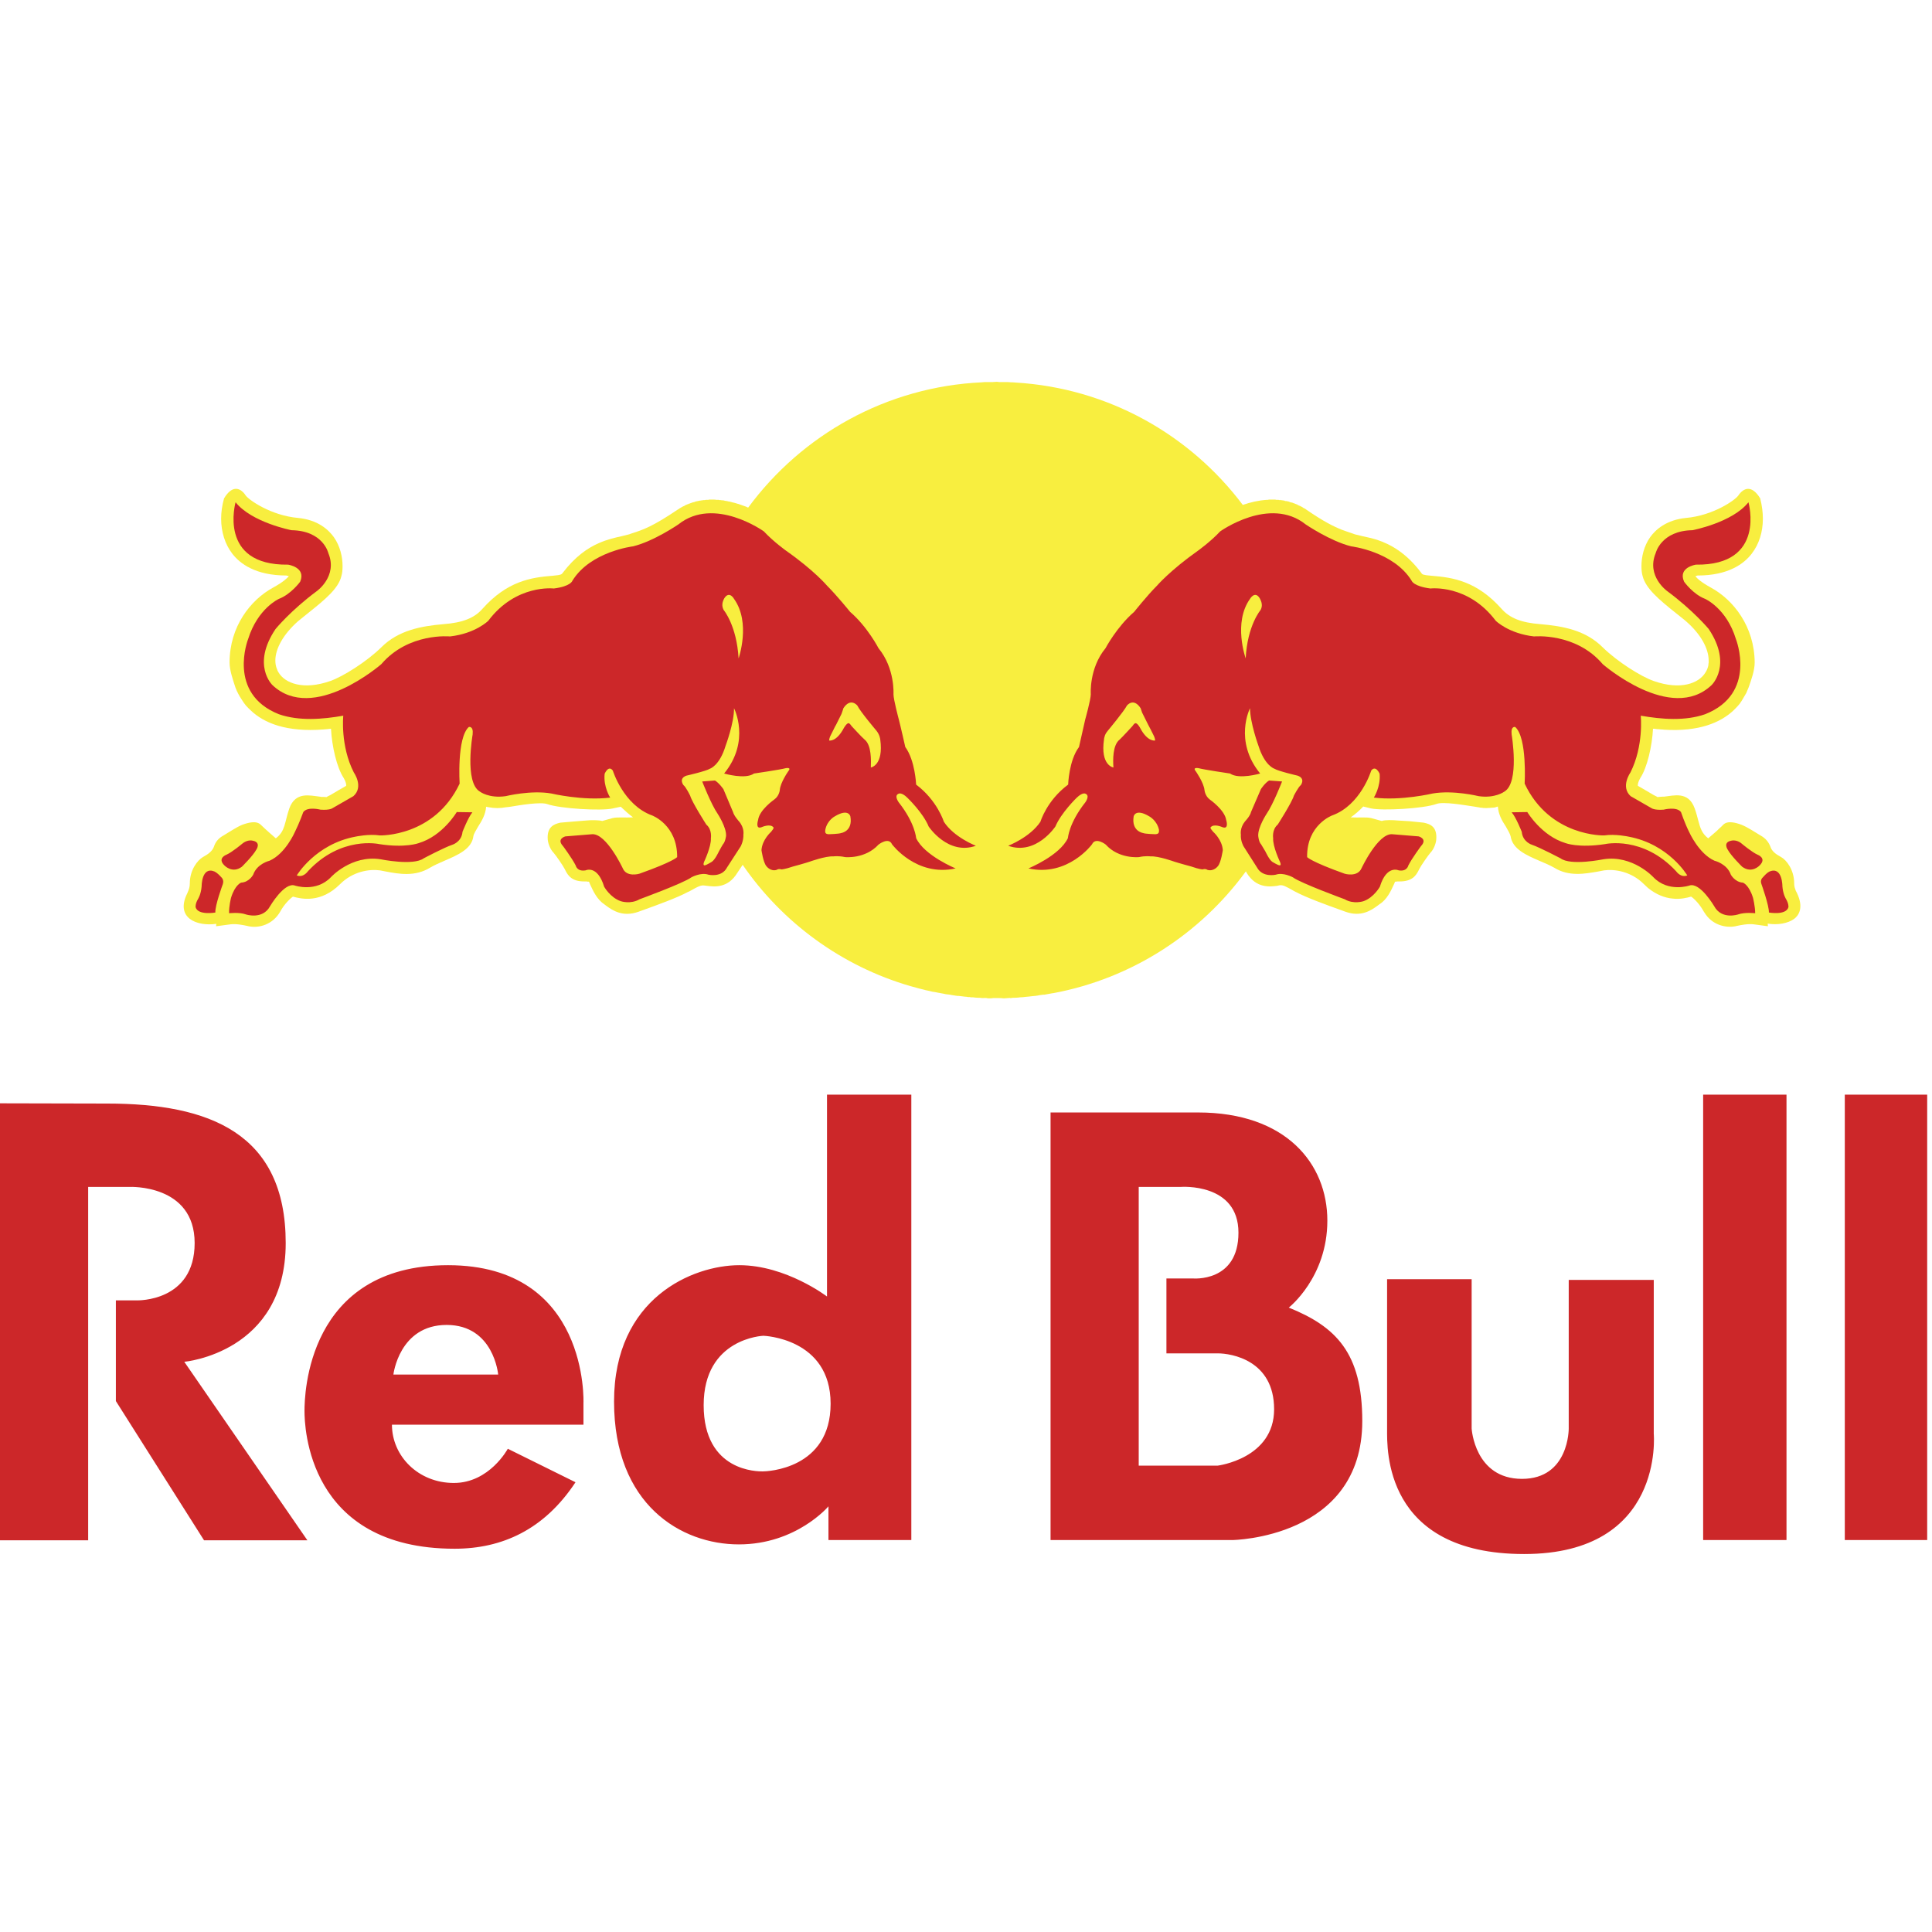
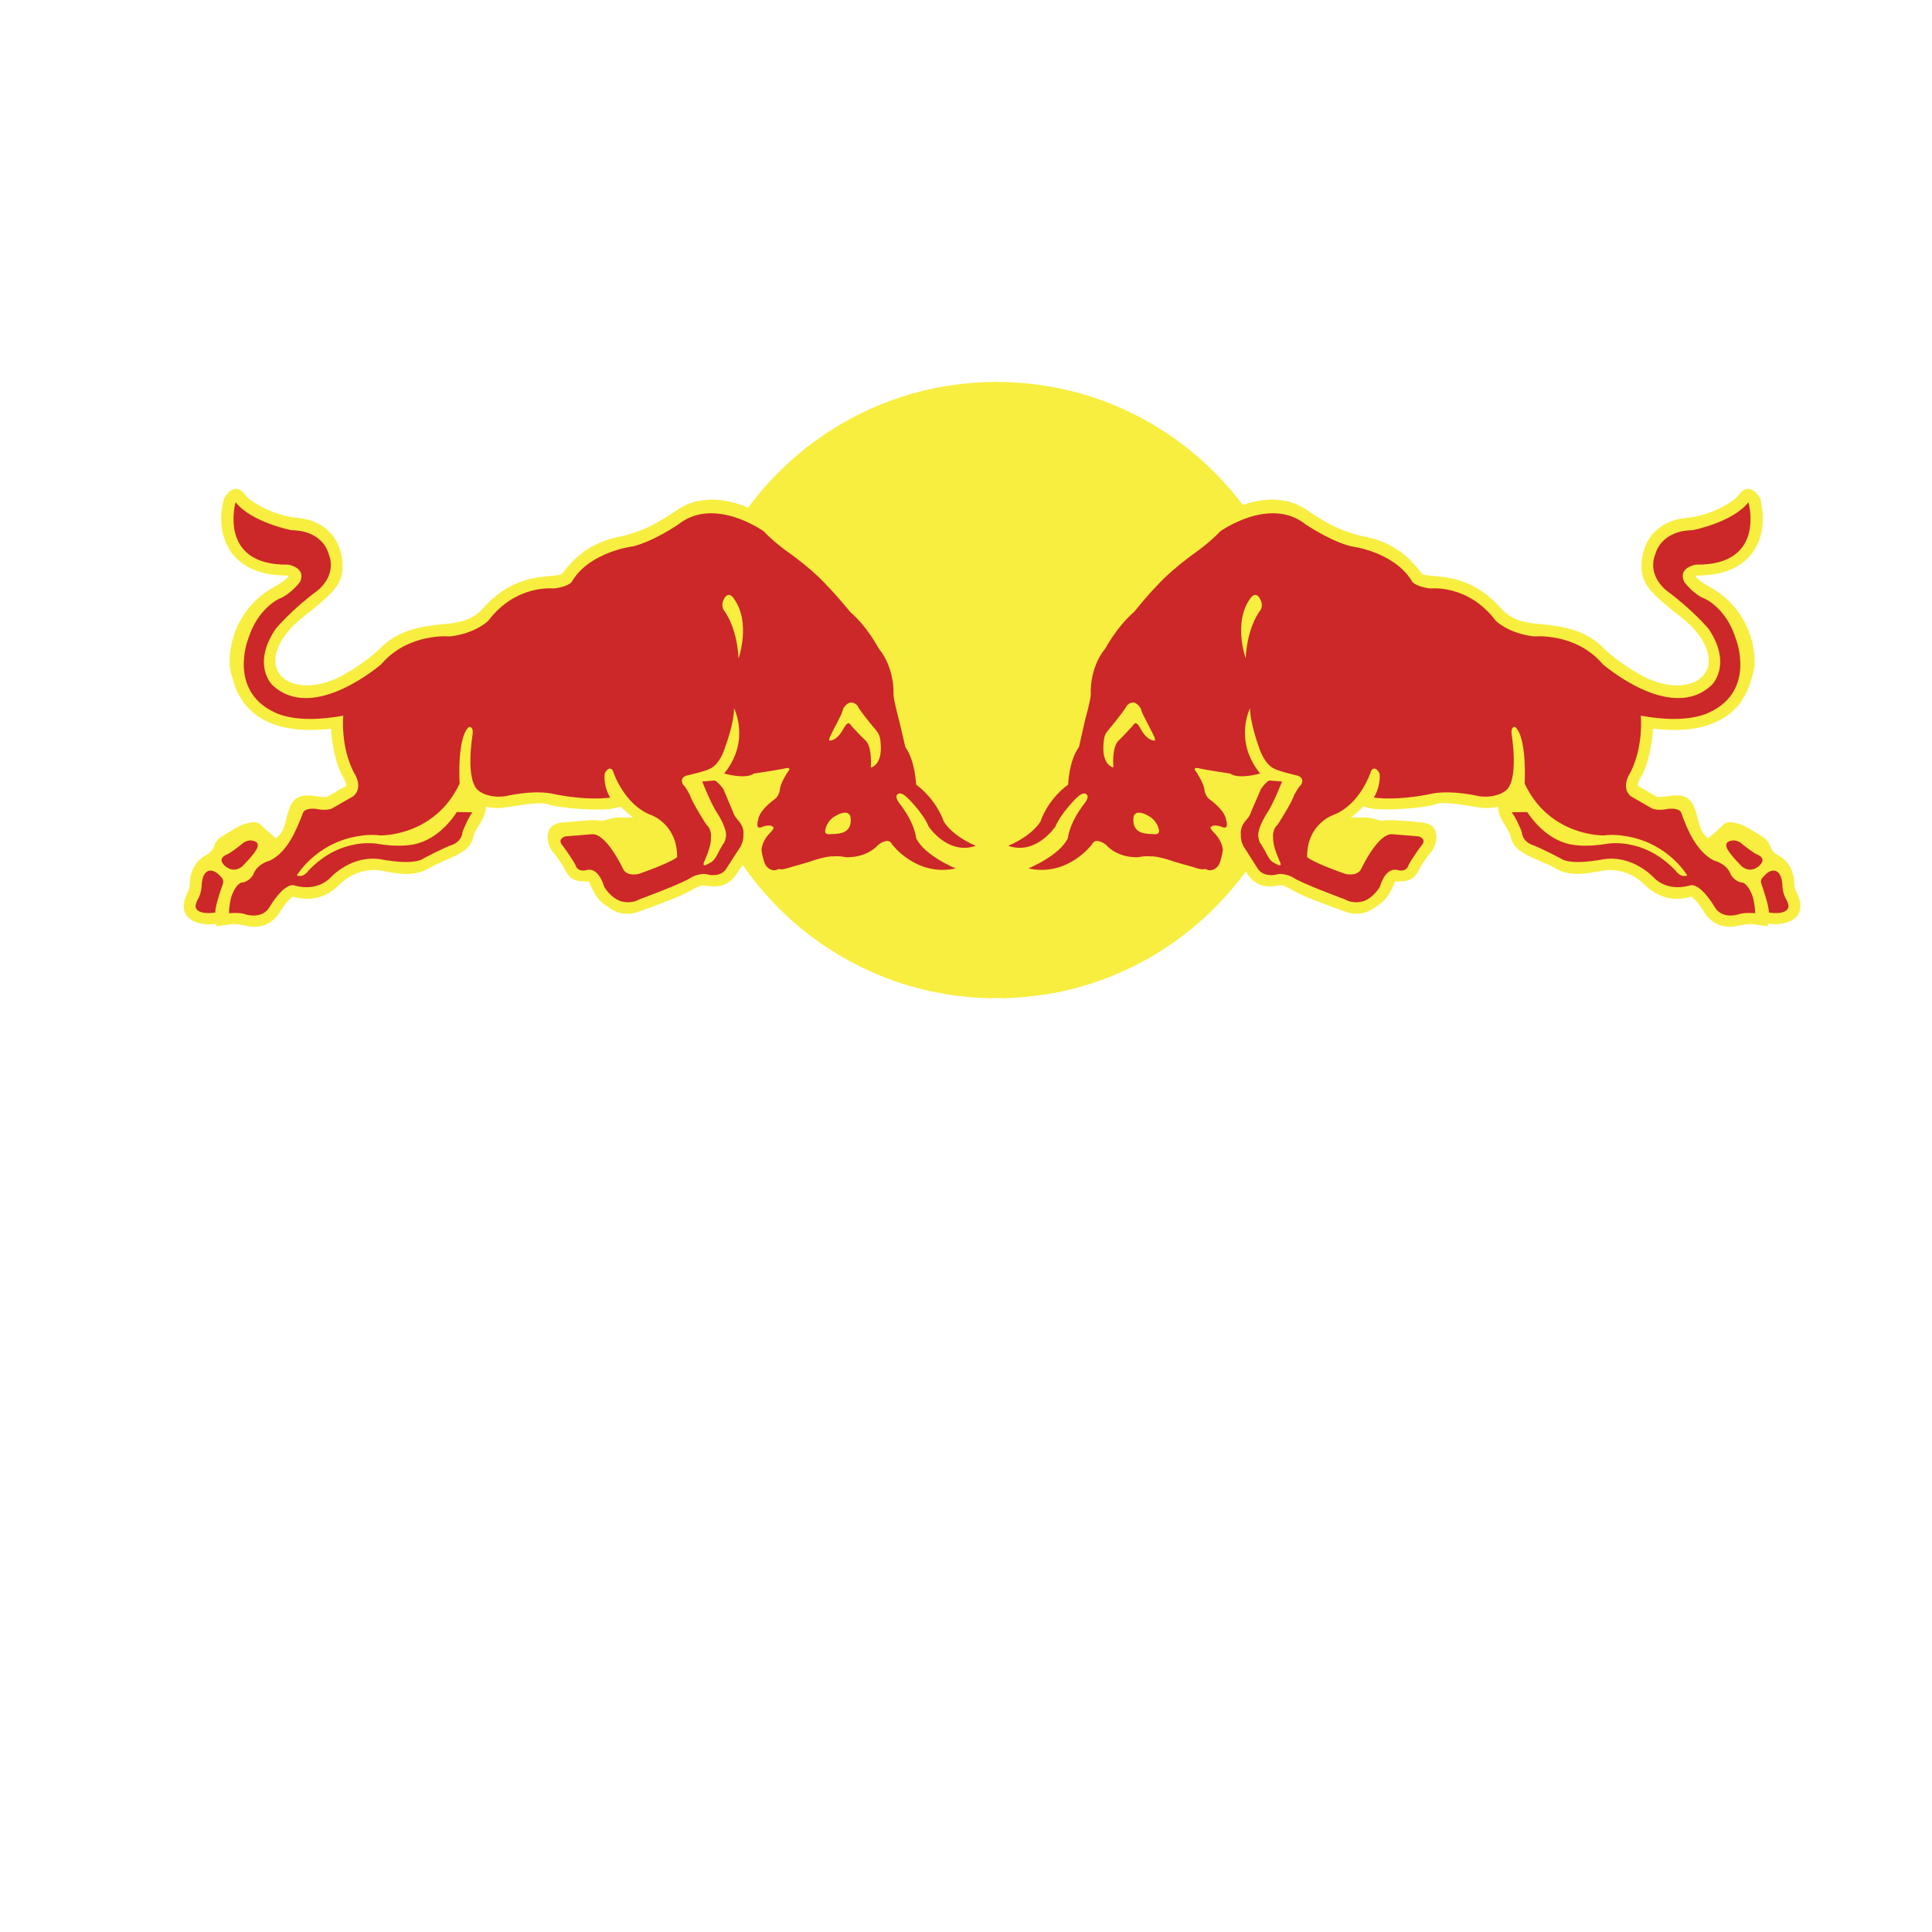
<svg xmlns="http://www.w3.org/2000/svg" version="1.2" viewBox="0 0 802 802" width="25" height="25">
  <title>redbull-logo (1)</title>
  <style>
		.s0 { fill: #f8ee3f } 
		.s1 { fill: #cc2729 } 
	</style>
  <path class="s0" d="m104.2 295q-1.1-1-2.1-2.1-0.9-1.1-1.7-2.4-0.8-1.2-1.5-2.5-0.7-1.3-1.2-2.7c-1-3.1-2.4-7-2.4-10.3 0-14.9 8.7-26 18.1-31.1 4.2-2.3 5.8-3.9 6.5-4.7q-0.2-0.1-0.3-0.1-0.1-0.1-0.2-0.1-0.1 0-0.3 0-0.1-0.1-0.2-0.1c-12.8 0-19.3-4.9-22.5-9.1-3-3.9-4.6-9-4.6-14.5q0-4.1 1.2-8.4c3.5-5.9 7-4.3 9-1.2 1.4 1.9 10.5 8.3 21.7 9.3 8.2 0.8 12.6 4.8 14.9 8 2.6 3.7 3.6 8.2 3.6 11.9 0 1.6-0.1 3-0.5 4.3-1.2 5-6.5 9.5-13.8 15.3l-4.2 3.4c-6 5.3-9.4 11.3-9.4 16.3 0 1.2 0.2 2.5 0.7 3.6q0.2 0.7 0.6 1.3c2.7 4.6 10.4 7.5 21.5 3.6 5.2-1.8 15.1-8 21.2-14 7.1-7.1 16.6-8.8 25.8-9.6 7.9-0.6 12.8-2.5 16.2-6.4 10.2-11.4 20-13 29.2-13.7 3.5-0.3 3.7-0.6 4.1-1.2 5.1-6.7 10.3-10.3 14.9-12.3 3.6-1.6 6.8-2.3 9.5-2.9l3.2-0.8 0.8-0.3c5.1-1.6 9-3 19.4-10l0.5-0.3 0.4-0.3 0.4-0.2 0.5-0.3 0.4-0.2 0.5-0.2 0.4-0.3h0.1l0.4-0.2 0.5-0.2 0.4-0.1v-0.1l0.5-0.1 0.4-0.2 0.5-0.1v-0.1l0.5-0.1 0.4-0.1h0.1l0.4-0.2 0.5-0.1 0.5-0.1 0.4-0.1h0.1l0.4-0.1h0.1 0.4v-0.1h0.5l0.4-0.1h0.1 0.4 0.1l0.4-0.1h0.5 0.4 0.1l0.4-0.1h0.5 0.1 0.4 0.5 0.4 0.1q0.5 0 0.9 0.1h0.5 0.4 0.1l0.4 0.1h0.1 0.4l0.4 0.1h0.1 0.4 0.1l0.4 0.1 0.4 0.1h0.1l0.4 0.1h0.1 0.4v0.1q1 0.1 1.9 0.4l0.3 0.1h0.1q0.9 0.2 1.8 0.5l0.3 0.1h0.1q1.8 0.6 3.4 1.2l0.3 0.2 0.4 0.1c22.2-30.1 57.3-50.2 97.2-52q0.7-0.1 1.5-0.1 0.7 0 1.4 0 0.8 0 1.5 0 0.8-0.1 1.5-0.1 0.5 0 1 0.1 0.5 0 0.9 0 0.5 0 1 0 0.5 0 1 0 1 0 1.9 0.1 1 0 2 0.1c38.6 2.3 72.5 21.7 94.4 50.8 3.2-1.1 6.6-1.9 10-2.1h0.1 0.4l0.3-0.1h0.1 0.1 0.3 0.1 0.3 0.1 0.4 0.1 0.3 0.1 0.4 0.4l0.4 0.1h0.1 0.3 0.1 0.3 0.1l0.4 0.1q0.3 0 0.7 0 0.3 0.1 0.6 0.1 0.3 0.1 0.6 0.1 0.3 0.1 0.6 0.2h0.4 0.1l0.3 0.1h0.1l0.4 0.1 0.4 0.1v0.1l0.4 0.1 0.4 0.1h0.1l0.3 0.1h0.1l0.4 0.2 0.4 0.1 0.4 0.2 0.4 0.1v0.1q1 0.4 2 0.9l0.4 0.2 0.4 0.3 0.4 0.2 0.4 0.2 0.4 0.3c7.1 4.9 11.3 7 14.8 8.4 1.6 0.6 3.1 1.1 4.6 1.6l0.8 0.3 3.3 0.8c1.8 0.4 3.8 0.8 6 1.5 5.4 1.8 12 5.3 18.3 13.7 0.4 0.7 0.7 0.9 4.2 1.2 9.1 0.7 18.9 2.3 29.1 13.7 3.4 3.9 8.3 5.8 16.2 6.4 9.3 0.8 18.7 2.5 25.8 9.6 6.1 6 16 12.2 21.2 14 11.1 3.9 18.8 1 21.5-3.6q0.9-1.4 1.2-3.1 0-0.3 0-0.5 0.1-0.2 0.1-0.4 0-0.2 0-0.5 0-0.2 0-0.4c0-5-3.3-11-9.4-16.3l-0.7-0.6-3.5-2.8c-7.3-5.8-12.5-10.3-13.8-15.3-0.4-1.3-0.5-2.7-0.5-4.3 0-3.7 1-8.2 3.6-11.9 2.3-3.2 6.8-7.2 14.9-8 11.3-1 20.4-7.4 21.7-9.3 2.1-3.1 5.5-4.7 9.1 1.2q1.1 4.4 1.1 8.4c0 5.6-1.6 10.6-4.6 14.5-3.2 4.2-9.7 9.1-22.5 9.1-0.2 0-0.6 0.2-0.9 0.3 0.6 0.8 2.2 2.4 6.4 4.7 9.4 5.1 18.1 16.2 18.2 31.1 0 3.3-1.4 7.2-2.5 10.3q-0.5 1.2-1 2.4-0.6 1.1-1.3 2.2-0.6 1.1-1.4 2.2-0.8 1-1.7 1.9-0.5 0.5-1 1c-5.3 4.9-14.1 8.8-28.7 7.9q-0.6-0.1-1.2-0.1-0.5 0-1.1-0.1-0.6 0-1.2-0.1-0.5-0.1-1.1-0.1c-0.4 7.3-2.4 16.1-5.3 20.5-0.8 1.4-1 2.4-1 2.8q0 0.3 0 0.4c0.1 0 6.5 3.8 6.5 3.8l1 0.5c0 0 0.6 0.3 0.7 0.4 0.1-0.1 2.2-0.2 2.2-0.2h0.5c4-0.4 10.1-2.4 12.7 4.9 0.7 1.9 1.1 3.6 1.5 5.1 0.8 3 1.5 5.3 4.1 7.3 0 0 1.3-1.1 2.8-2.4q0.4-0.4 0.9-0.8 0.4-0.4 0.8-0.8 0.4-0.4 0.9-0.8 0.4-0.4 0.8-0.8c1.8-1.9 5.3-0.9 7.7 0 2.5 1 5.6 3.1 7.8 4.4 2.2 1.2 3.4 2.8 4.1 4.6 0.6 1.9 2.1 3.1 4.5 4.4 2.2 1.2 5.4 5.3 5.4 10.9 0 0.8 0.1 1.5 0.4 2.3q0.2 0.8 0.7 1.6c3.1 6.4 0.6 9.6-1.2 10.9-2.5 1.8-6.8 2.6-10.9 1.9l0.1 1.1-5.9-0.8c-2.3-0.3-5.4 0.3-7.2 0.7l-0.4 0.1c-4.2 0.8-9.7-0.6-12.8-5.6q-0.2-0.3-0.4-0.6c-1.5-2.8-4-5.4-5.2-6.1-1.7 0.5-4.5 1.2-7.8 0.8-3-0.3-6.5-1.5-10.1-4.4q-0.8-0.7-1.7-1.6c-5.3-5.3-12.2-6.3-16.5-5.7l-2.6 0.5c-5.3 0.9-12 2.2-18.1-1.6-1.6-0.9-3.8-1.9-6-2.8-5.6-2.4-11.3-4.9-12.1-10.2-0.2-1-1.2-2.7-2-4.1-0.8-1.2-1.6-2.5-2.2-3.9-0.6-1.4-1-2.8-1.1-4.4q-0.6 0.2-1.3 0.4-0.7 0.1-1.4 0.1-0.7 0.1-1.4 0.1-0.8 0.1-1.5 0-0.2 0-0.5 0-0.2 0-0.5-0.1-0.2 0-0.5 0-0.2 0-0.5-0.1l-2.4-0.4c-4.1-0.6-12.6-2.1-15.4-1.1-5.4 2-22.5 2.9-27.2 1.9 0 0-1.7-0.4-3.3-0.8-1.6 1.7-3.3 3.2-5.2 4.5 3.5 0.2 6.5-0.2 8.5 0.3l4.4 1.2c1.3-0.5 4.7-0.4 6.6-0.2l5 0.3 5.8 0.6c2.8 0.6 5.7 1.7 5.2 7.2-0.2 1.7-1.1 4-2.5 5.4-0.8 0.9-3.8 5.2-4.5 6.6l-0.2 0.4c-1.2 2.5-2.9 4.8-8 4.8q-0.2 0-0.4 0-0.3 0-0.5 0-0.3 0-0.5 0.1-0.2 0-0.5 0c-0.1 0.4-0.5 1.2-0.5 1.2-1.2 2.6-2.8 6.2-6 8.2l-0.8 0.6c-2.5 1.8-6.7 4.8-13.2 2.5l-2.2-0.8c-5.6-2-14.1-5.1-18.4-7.4l-0.6-0.3c-3.9-2.2-4.8-2.7-6.3-2.5l-0.8 0.2c-3 0.4-8.8 1.2-12.8-5.4l-0.3-0.6c-18.9 25.9-47.3 44.5-80.1 50.6h-0.2q-1.6 0.3-3.3 0.6h-0.5l-1.5 0.2q-0.9 0.2-1.8 0.3l-1.1 0.1-1.7 0.2-1.2 0.1q-1.2 0.2-2.4 0.2l-0.7 0.1q-1.1 0.1-2.2 0.1l-0.8 0.1q-1.2 0-2.5 0.1h-0.9q-0.6 0-1.3 0-0.7 0-1.3 0-0.7 0-1.4 0-0.7 0-1.3 0h-0.9q-0.3 0-0.6-0.1-0.3 0-0.6 0-0.3 0-0.6 0-0.3 0-0.6 0l-0.9-0.1q-1.1 0-2.1-0.1l-0.8-0.1q-0.4 0-0.7 0-0.3 0-0.6-0.1-0.3 0-0.6 0-0.3 0-0.6-0.1l-1.1-0.1-1.6-0.2-0.9-0.1q-0.3 0-0.6 0-0.3-0.1-0.6-0.1-0.3-0.1-0.7-0.1-0.3-0.1-0.6-0.1l-1-0.2-1.7-0.2-0.9-0.2q-1.1-0.2-2.2-0.4l-1.5-0.3-0.8-0.1q-1.5-0.4-3.1-0.7l-0.3-0.1-1.6-0.4-0.8-0.2q-1.5-0.4-2.9-0.8l-0.4-0.1c-28.7-8.3-53.3-26.4-69.8-50.4l-2.2 3.3c-4 6.6-9.7 5.8-12.8 5.4l-0.8-0.1c-1.5-0.2-2.4 0.2-6.3 2.4l-0.7 0.3c-4.2 2.3-12.7 5.4-18.3 7.4l-2.2 0.8c-6.5 2.3-10.7-0.6-13.2-2.4l-0.8-0.6c-3.2-2.1-4.8-5.7-6-8.3 0 0-0.3-0.8-0.5-1.2q-0.3 0-0.5 0-0.2 0-0.5-0.1-0.2 0-0.5 0-0.2 0-0.5 0c-5 0-6.7-2.3-7.9-4.8l-0.2-0.4c-0.7-1.4-3.7-5.7-4.5-6.6-1.4-1.4-2.3-3.7-2.5-5.4-0.5-5.4 2.5-6.6 5.2-7.2l5.8-0.5 5-0.4c1.9-0.2 5.3-0.2 6.6 0.2l4.3-1.2c2.1-0.5 5.1-0.1 8.5-0.3q-0.6-0.5-1.3-1-0.7-0.6-1.3-1.1-0.6-0.6-1.3-1.2-0.6-0.5-1.2-1.1c-1.6 0.3-3.3 0.7-3.3 0.7-4.7 1.1-21.8 0.1-27.2-1.8-2.7-1-11.3 0.4-15.4 1.1l-2.5 0.3q-0.9 0.2-1.9 0.2-0.9 0.1-1.9 0-0.9 0-1.9-0.2-0.9-0.1-1.8-0.3c-0.2 3.1-1.8 5.9-3.3 8.2-0.8 1.4-1.9 3.1-2 4.1-0.7 5.3-6.6 7.8-12.2 10.2-2.1 0.9-4.3 1.9-5.8 2.8-6.2 3.8-12.9 2.6-18.2 1.6l-2.6-0.5c-4.3-0.6-11.2 0.4-16.5 5.7-8 8-16 6.2-19.6 5.2-1.2 0.8-3.7 3.3-5.2 6.1-3.1 5.5-8.8 7.1-13.2 6.2l-0.4-0.1c-1.8-0.4-4.8-1-7.1-0.7l-6 0.8 0.1-1c-4.1 0.6-8.4-0.1-10.9-2-1.8-1.3-4.3-4.5-1.1-10.8 0.7-1.6 1-2.6 1-4 0-5.6 3.2-9.6 5.4-10.9 2.4-1.3 3.9-2.5 4.6-4.3 0.6-1.9 1.8-3.5 4-4.7 2.2-1.3 5.3-3.4 7.7-4.4 2.5-0.9 5.9-1.9 7.8 0 1.9 1.9 6.2 5.6 6.2 5.6 4-3 3.6-6.6 5.6-12.4 2.6-7.2 8.7-5.3 12.7-4.9l0.5 0.1c0 0 2.1 0 2.2 0.1 0.1-0.1 0.7-0.4 0.7-0.4l1-0.5c0 0 6.4-3.8 6.5-3.8q0-0.1 0-0.4c0-0.4-0.2-1.4-1-2.8-2.9-4.4-4.9-13.1-5.3-20.5q-1.5 0.2-3 0.3c-15.6 1.2-24.8-2.7-30.2-7.8zm291.1 118.1q1.3 0.2 2.5 0.3zm6.1 0.8q1.2 0.1 2.4 0.2zm3.3 0.2q1 0.1 2 0.2zm3.1 0.1q1.2 0.1 2.4 0.1zm3.2 0.1q0.7 0 1.3 0.1 0.7 0 1.4 0 0.7 0 1.3 0 0.7 0 1.4-0.1zm6.2 0q0.4 0 0.7 0 0.3 0 0.6 0 0.3 0 0.6 0 0.3-0.1 0.7-0.1zm3.3-0.1q1-0.1 2.1-0.1zm2.9-0.2q1.2-0.1 2.4-0.2zm6.4-0.7q0.9-0.1 1.8-0.2zm110.4-203.1q-0.3-0.1-0.5-0.3-0.3-0.1-0.5-0.2-0.3-0.1-0.5-0.2-0.3-0.1-0.5-0.3zm-6.6-2.3q-0.3-0.1-0.6-0.1-0.3-0.1-0.6-0.1-0.4-0.1-0.7-0.1-0.3-0.1-0.6-0.1zm157.1 122.7l-0.4 0.1zm-301.3 81.4q1.1 0.2 2.1 0.4z" />
  <g>
    <path class="s1" d="m142.5 297.1c0 0-1.3 12.5 4.4 23.6 0 0 4.2 5.9-0.2 9.8l-8.7 5c0 0-1.1 0.9-5 0.6 0 0-5.3-1.4-7.1 1 0 0-1.6 4.5-3.5 8.3 0 0-3.9 9-10.5 11.9 0 0-5.2 1.2-6.8 5.8 0 0-1.6 3.1-5 3.3 0 0-2.5 0.8-4.2 6.3 0 0-0.9 3.6-0.8 6.4 0 0 4.3-0.5 7 0.5 0 0 6.9 2.3 10-3.4 0 0 5.9-10.1 10.3-8.6 0 0 8.8 3 15-3.5 0 0 8.5-9.3 20.6-7.4 0 0 13.6 2.8 17.9-0.4 0 0 8.5-4.5 11.8-5.6 0 0 3.9-1.1 4.3-5.4 0 0 2.4-6.1 4.1-8.1l-6.5-0.1c0 0-5.8 9.9-15.8 12.9 0 0-5.5 2.1-16.4 0.4 0 0-15.8-3.6-29.6 11.3 0 0-1.9 2.8-4.6 1.7 0 0 7.7-13 24.4-16.1 0 0 5.5-1.2 10.1-0.5 0 0 22.6 0.7 33.1-21.5 0 0-1.2-19 3.8-23.5 0 0 2-0.6 1.6 3.1 0 0-3.5 19.9 3 23.7 0 0 3.7 2.9 10.7 1.9 0 0 10.5-2.6 19-1.1 0 0 13.1 3.1 24.4 1.7 0 0-2.9-4.5-2.3-9.9 0 0 1.6-3.8 3.4-1.3 0 0 4.4 14.3 16.3 18.6 0 0 10.5 3.9 10.4 17.3 0 0-1.6 1.9-15.7 6.9 0 0-5.3 1.6-6.9-2.3 0 0-6.8-14.5-12.7-14.1l-11.1 0.9c0 0-3.8 1-1 4 0 0 3.8 5.1 5.3 8.1 0 0 0.5 2.6 4.1 2 0 0 4.9-2.4 7.7 6.8 0 0 2.5 4.5 6.9 6 0 0 4 1.4 7.8-0.8 0 0 18.3-6.7 21.5-9.1 0 0 3.9-2.2 7.1-1.1 0 0 5.5 1.3 7.7-3l5.7-8.8c0 0 1.2-2.2 1.1-4.9 0 0 0.5-2.7-1.8-5.4 0 0-2.1-2.3-2.5-3.9l-4-9.5c0 0-1.7-2.5-3.5-3.6l-5.3 0.4c0 0 3.7 9.5 6.4 13.4 0 0 3.7 5.6 3.5 9.2 0 0-0.3 2.5-1.3 3.5 0 0-1.2 2-1.7 3 0 0-1.6 3.5-3 4.3 0 0-2.3 1.4-2.8 1.4 0 0-1 0.3-0.3-1.5 0 0 3-6.3 2.8-9.7 0 0 0.6-3.6-1.9-5.7 0 0-5.9-9.2-6.7-12 0 0-1.8-3.7-2.8-4.4 0 0-2.1-2.7 1.2-3.9 0 0 8.3-1.9 9.8-2.9 0 0 4-1.2 6.5-9.5 0 0 3.6-9.6 3.5-15.6 0 0 7 13.5-4.1 27.1 0 0 8.8 2.6 12.4 0 0 0 11-1.6 13.1-2.2 0 0 2.7-0.6 1.1 1.3 0 0-3.3 4.7-3.5 7.8 0 0-0.2 2.4-2.3 3.9 0 0-6.2 4.3-6.7 8.5 0 0-1.3 4 1.4 3 0 0 3.7-1.7 5 0.1 0 0 0.4 0.1-1 1.8 0 0-3.7 3.2-4 7.6 0 0 0.7 5 2 6.6 0 0 1.7 2.4 4.3 1.6 0 0 0.7-0.6 2-0.2 0 0 1.3 0 4.8-1.2 0 0 5.2-1.4 6.9-2 0 0 6.6-2.4 9.9-2.2 0 0 2.1-0.3 4.8 0.3 0 0 8.3 0.9 13.9-5.2 0 0 4.2-3.3 5.6-0.1 0 0 10.1 13.6 26.4 10 0 0-13-5.3-16.4-12.6 0 0-0.4-6.2-7.2-14.8 0 0-2.1-2.8-0.1-3.6 0 0 1.2-0.8 3.7 1.7 0 0 6.5 6.2 8.8 11.9 0 0 8 12.1 19.6 8 0 0-9.1-3.5-13.3-10 0 0-2.7-8.8-11.5-15.4 0 0-0.4-10-4.5-15.6 0 0-2.1-9.3-2.7-11.5 0 0-2.2-8.2-2.2-10.4 0 0 0.7-10.7-6.2-19.1 0 0-4.6-8.9-11.8-15.1 0 0-5.5-6.8-9.6-10.9 0 0-5.3-6.3-17-14.5 0 0-5.3-3.8-9.2-8 0 0-20.6-14.8-35.5-2.9 0 0-10.2 7-18.8 9.1 0 0-17.7 2.1-25.2 14.3 0 0-0.6 2.3-7.7 3.2 0 0-15.7-1.9-27.2 13.4 0 0-5.3 5.3-15.9 6.5 0 0-17.2-1.7-28.5 11.5 0 0-28.3 24.7-45.2 8.7 0 0-8.8-8.3 1.3-23.3 0 0 6.3-7.7 17.1-15.7 0 0 8.8-6.2 4.8-15.8 0 0-2.1-9.3-15.3-9.5 0 0-16.5-3.2-23.2-11.6 0 0-7.5 26.3 21.8 25.9 0 0 7.6 1.1 5 7.1 0 0-3.8 5.2-8.8 7.1 0 0-8.8 3.9-12.8 16.7 0 0-8.9 22.6 12.8 31.2 8.4 2.9 18.1 2.1 26.7 0.6zm-41.9 53.1c1.2-1 2.9-1.6 4.4-1.2 3.5 0.7 1.4 3.7 1.4 3.7-1.4 2.6-6 7.1-6 7.1-4 3-7.3-0.6-7.3-0.6-3-3 0.9-4.4 0.9-4.4 2.3-1 6.6-4.6 6.6-4.6zm-8.7 14c0 0 1.2 1 0.6 2.8 0 0-3.3 8.9-3.1 11.8 0 0-7.2 1.3-8.2-2.2 0 0-0.2-1.4 1-3.4 0 0 1.2-1.8 1.5-5.2 0 0-0.1-8.5 5.4-6.2 1.1 0.6 2 1.5 2.8 2.4zm252.1-17.9c-1.3-0.1-1.6-0.5-1.4-1.9 0.8-3.9 3.9-5.5 3.9-5.5 5.8-3.5 6.5 0 6.5 0 1.1 6.2-3.8 6.9-3.8 6.9-1 0.4-5.2 0.5-5.2 0.5zm17.5-27.7c0.1-2.9 0.3-9.3-2.6-11.6-1.1-0.9-5.4-5.6-5.4-5.6-0.7-1.1-1.2-1.2-1.2-1.2-0.8-0.1-2 2-2 2-3.1 5.9-6.1 5.2-6.1 5.2 0-1.1 0.7-2.3 0.7-2.3q0.5-1.1 1.1-2.2 0.5-1.1 1.1-2.1 0.5-1.1 1.1-2.2 0.5-1.1 1.1-2.2c0.4-1 0.8-2.4 0.8-2.4 3-4.6 5.8-1.1 5.8-1.1 1.2 2.5 7.9 10.4 7.9 10.4 1.4 1.7 1.6 3.6 1.6 3.6 1.5 10.9-3.9 11.7-3.9 11.7zm-61.1-65.4c-0.9-1.7-0.6-3.3 0.3-4.9 2.1-3.2 4 0.3 4 0.3 7.1 9.9 1.9 24.7 1.9 24.7-0.8-13.7-6.2-20.1-6.2-20.1zm380.7 43.9c0 0 1.3 12.5-4.3 23.6 0 0-4.2 5.9 0.1 9.8l8.7 5c0 0 1.2 0.9 5 0.6 0 0 5.4-1.4 7.2 1 0 0 1.5 4.5 3.4 8.3 0 0 4 9 10.5 11.9 0 0 5.2 1.2 6.8 5.8 0 0 1.7 3.1 5 3.3 0 0 2.5 0.8 4.2 6.3 0 0 0.9 3.6 0.9 6.4 0 0-4.3-0.5-7.1 0.5 0 0-6.8 2.3-9.9-3.4 0 0-5.9-10.1-10.3-8.6 0 0-8.8 3-15-3.5 0 0-8.6-9.3-20.7-7.4 0 0-13.6 2.8-17.8-0.4 0 0-8.6-4.5-11.8-5.6 0 0-3.9-1.1-4.3-5.4 0 0-2.4-6.1-4.2-8.1l6.5-0.1c0 0 5.9 9.9 15.9 12.9 0 0 5.4 2.1 16.4 0.4 0 0 15.7-3.6 29.5 11.3 0 0 1.9 2.8 4.6 1.7 0 0-7.6-13-24.4-16.1 0 0-5.5-1.2-10.1-0.5 0 0-22.5 0.7-33-21.5 0 0 1.1-19-3.9-23.5 0 0-1.9-0.6-1.5 3.1 0 0 3.4 19.9-3 23.7 0 0-3.8 2.9-10.7 1.9 0 0-10.5-2.6-19.1-1.1 0 0-13.1 3.1-24.4 1.7 0 0 2.9-4.5 2.4-9.9 0 0-1.6-3.8-3.5-1.3 0 0-4.3 14.3-16.2 18.6 0 0-10.6 3.9-10.4 17.3 0 0 1.6 1.9 15.6 6.9 0 0 5.3 1.6 7-2.3 0 0 6.8-14.5 12.7-14.1l11 0.9c0 0 3.8 1 1 4 0 0-3.8 5.1-5.3 8.1 0 0-0.5 2.6-4 2 0 0-5-2.4-7.8 6.8 0 0-2.5 4.5-6.8 6 0 0-4.1 1.4-7.8-0.8 0 0-18.3-6.7-21.5-9.1 0 0-4-2.2-7.1-1.1 0 0-5.5 1.3-7.8-3l-5.6-8.8c0 0-1.3-2.2-1.1-4.9 0 0-0.5-2.7 1.7-5.4 0 0 2.2-2.3 2.5-3.9l4.1-9.5c0 0 1.6-2.5 3.4-3.6l5.4 0.4c0 0-3.7 9.5-6.4 13.4 0 0-3.7 5.6-3.5 9.2 0 0 0.2 2.5 1.2 3.5 0 0 1.2 2 1.8 3 0 0 1.6 3.5 2.9 4.3 0 0 2.3 1.4 2.9 1.4 0 0 1 0.3 0.2-1.5 0 0-3-6.3-2.8-9.7 0 0-0.6-3.6 1.9-5.7 0 0 5.9-9.2 6.7-12 0 0 1.9-3.7 2.9-4.4 0 0 2-2.7-1.3-3.9 0 0-8.2-1.9-9.7-2.9 0 0-4-1.2-6.6-9.5 0 0-3.5-9.6-3.5-15.6 0 0-6.9 13.5 4.2 27.1 0 0-8.8 2.6-12.5 0 0 0-10.9-1.6-13-2.2 0 0-2.8-0.6-1.2 1.3 0 0 3.3 4.7 3.6 7.8 0 0 0.2 2.4 2.2 3.9 0 0 6.2 4.3 6.8 8.5 0 0 1.3 4-1.5 3 0 0-3.7-1.7-5 0.1 0 0-0.4 0.1 1.1 1.8 0 0 3.7 3.2 4 7.6 0 0-0.7 5-2 6.6 0 0-1.7 2.4-4.4 1.6 0 0-0.7-0.6-2-0.2 0 0-1.3 0-4.7-1.2 0 0-5.2-1.4-7-2 0 0-6.6-2.4-9.9-2.2 0 0-2.1-0.3-4.8 0.3 0 0-8.3 0.9-13.8-5.2 0 0-4.2-3.3-5.7-0.1 0 0-10 13.6-26.4 10 0 0 13-5.3 16.4-12.6 0 0 0.4-6.2 7.2-14.8 0 0 2.1-2.8 0.1-3.6 0 0-1.1-0.8-3.7 1.7 0 0-6.4 6.2-8.8 11.9 0 0-8 12.1-19.6 8 0 0 9.1-3.5 13.4-10 0 0 2.6-8.8 11.5-15.4 0 0 0.3-10 4.5-15.6 0 0 2.1-9.3 2.6-11.5 0 0 2.3-8.2 2.3-10.4 0 0-0.8-10.7 6.1-19.1 0 0 4.7-8.9 11.9-15.1 0 0 5.4-6.8 9.5-10.9 0 0 5.4-6.3 17-14.5 0 0 5.3-3.8 9.2-8 0 0 20.6-14.8 35.5-2.9 0 0 10.3 7 18.9 9.1 0 0 17.6 2.1 25.1 14.3 0 0 0.7 2.3 7.8 3.2 0 0 15.6-1.9 27.1 13.4 0 0 5.3 5.3 15.9 6.5 0 0 17.3-1.7 28.5 11.5 0 0 28.3 24.7 45.2 8.7 0 0 8.8-8.3-1.2-23.3 0 0-6.4-7.7-17.2-15.7 0 0-8.8-6.2-4.8-15.8 0 0 2.2-9.3 15.3-9.5 0 0 16.6-3.2 23.2-11.6 0 0 7.5 26.3-21.8 25.9 0 0-7.6 1.1-4.9 7.1 0 0 3.7 5.2 8.7 7.1 0 0 8.9 3.9 12.8 16.7 0 0 9 22.6-12.8 31.2-8.4 2.9-18 2.1-26.7 0.6zm41.9 53.1c-1.1-1-2.9-1.6-4.4-1.2-3.5 0.7-1.4 3.7-1.4 3.7 1.4 2.6 6 7.1 6 7.1 4.1 3 7.3-0.6 7.3-0.6 3-3-0.9-4.4-0.9-4.4-2.3-1-6.6-4.6-6.6-4.6zm8.8 14c0 0-1.3 1-0.6 2.8 0 0 3.2 8.9 3.1 11.8 0 0 7.1 1.3 8.1-2.2 0 0 0.2-1.4-1-3.4 0 0-1.2-1.8-1.5-5.2 0 0 0.1-8.5-5.4-6.2-1.1 0.6-1.9 1.5-2.7 2.4zm-252.2-17.9c1.3-0.1 1.6-0.5 1.5-1.9-0.9-3.9-4-5.5-4-5.5-5.8-3.5-6.5 0-6.5 0-1 6.2 3.9 6.9 3.9 6.9 0.9 0.4 5.1 0.5 5.1 0.5zm-17.4-27.7c-0.2-2.9-0.4-9.3 2.6-11.6 1-0.9 5.3-5.6 5.3-5.6 0.7-1.1 1.2-1.2 1.2-1.2 0.9-0.1 2 2 2 2 3.1 5.9 6.2 5.2 6.2 5.2 0-1.1-0.7-2.3-0.7-2.3q-0.6-1.1-1.1-2.2-0.6-1.1-1.1-2.1-0.6-1.1-1.1-2.2-0.6-1.1-1.1-2.2-0.2-0.3-0.3-0.6-0.1-0.3-0.2-0.6-0.1-0.3-0.2-0.6-0.1-0.3-0.2-0.6c-3-4.6-5.7-1.1-5.7-1.1-1.3 2.5-7.9 10.4-7.9 10.4q-0.3 0.4-0.6 0.8-0.3 0.4-0.5 0.9-0.2 0.4-0.3 0.9-0.2 0.5-0.2 1c-1.6 10.9 3.9 11.7 3.9 11.7zm61.1-65.4c0.9-1.7 0.5-3.3-0.4-4.9-2-3.2-4 0.3-4 0.3-7.1 9.9-1.8 24.7-1.8 24.7 0.7-13.7 6.2-20.1 6.2-20.1z" />
  </g>
-   <path class="s1" d="m0 458v181.4h36.6v-146.7h17.2c0 0 27-1.2 27 23.3 0 24.5-23.9 23.8-23.9 23.8h-8.8v41.8l36.6 57.8h42.9l-51.1-74.1c0 0 42.1-3.7 42.1-49.3 0-45.7-31.8-57.9-74.1-57.9zm535 84.8c0 0 16-12.5 16-36.1 0-23.6-17.1-44.9-53.7-44.9h-61.2v177.5h75.4c0 0 54-0.6 54-49.4 0-28.4-11-39.2-30.5-47.1zm-29.5 65.6h-32.8v-115.7h17.5c0 0 23.9-1.8 23.9 19 0 20.8-19 19-19 19h-10.9v31.1h21.3c5.6 0 23.4 2.8 23.4 23.2 0 20.5-23.4 23.4-23.4 23.4zm260.3-154h34.2v184.9h-34.2zm-58.8 0h34.6v184.9h-34.6zm-131.2 76.6h35.1v62c0 0 1.2 20.9 20.9 20.9 19.6 0 19.4-20.9 19.4-20.9v-61.7h35.3v63.9c0 0 4.6 49.9-53.8 49.9-58.4 0-56.9-43.9-56.9-51.7zm-232.5-76.6v83.8c0 0-17-13-36.4-13-19.3 0-52 13.6-52 56.6 0 42.9 27.9 59.3 51.8 59.3 23.9 0 37.2-15.8 37.2-15.8v14h34.4v-184.9h-35zm-26.7 156.4c-1.8 0-24.5 0.3-24.5-27.5 0-27.9 24.8-28.8 24.8-28.8 0 0 27.9 0.9 27.9 28.2 0 27.2-26.4 28.1-28.2 28.1zm-130.6-85.6c58.6 0 56.2 57.2 56.2 57.2v9h-79.5c0 13 10.9 24.2 25.7 24.2 14.8 0 22.4-14.2 22.4-14.2l28.1 13.9c-13 19.7-30.5 27.6-50.2 27.6-61.1 0-62.3-50.9-62.3-57.2 0-6.4 0.9-60.5 59.6-60.5zm-22.7 45.4h43.5c0 0-1.8-20.6-21.4-20.6-19.7 0-22.1 20.6-22.1 20.6z" />
</svg>